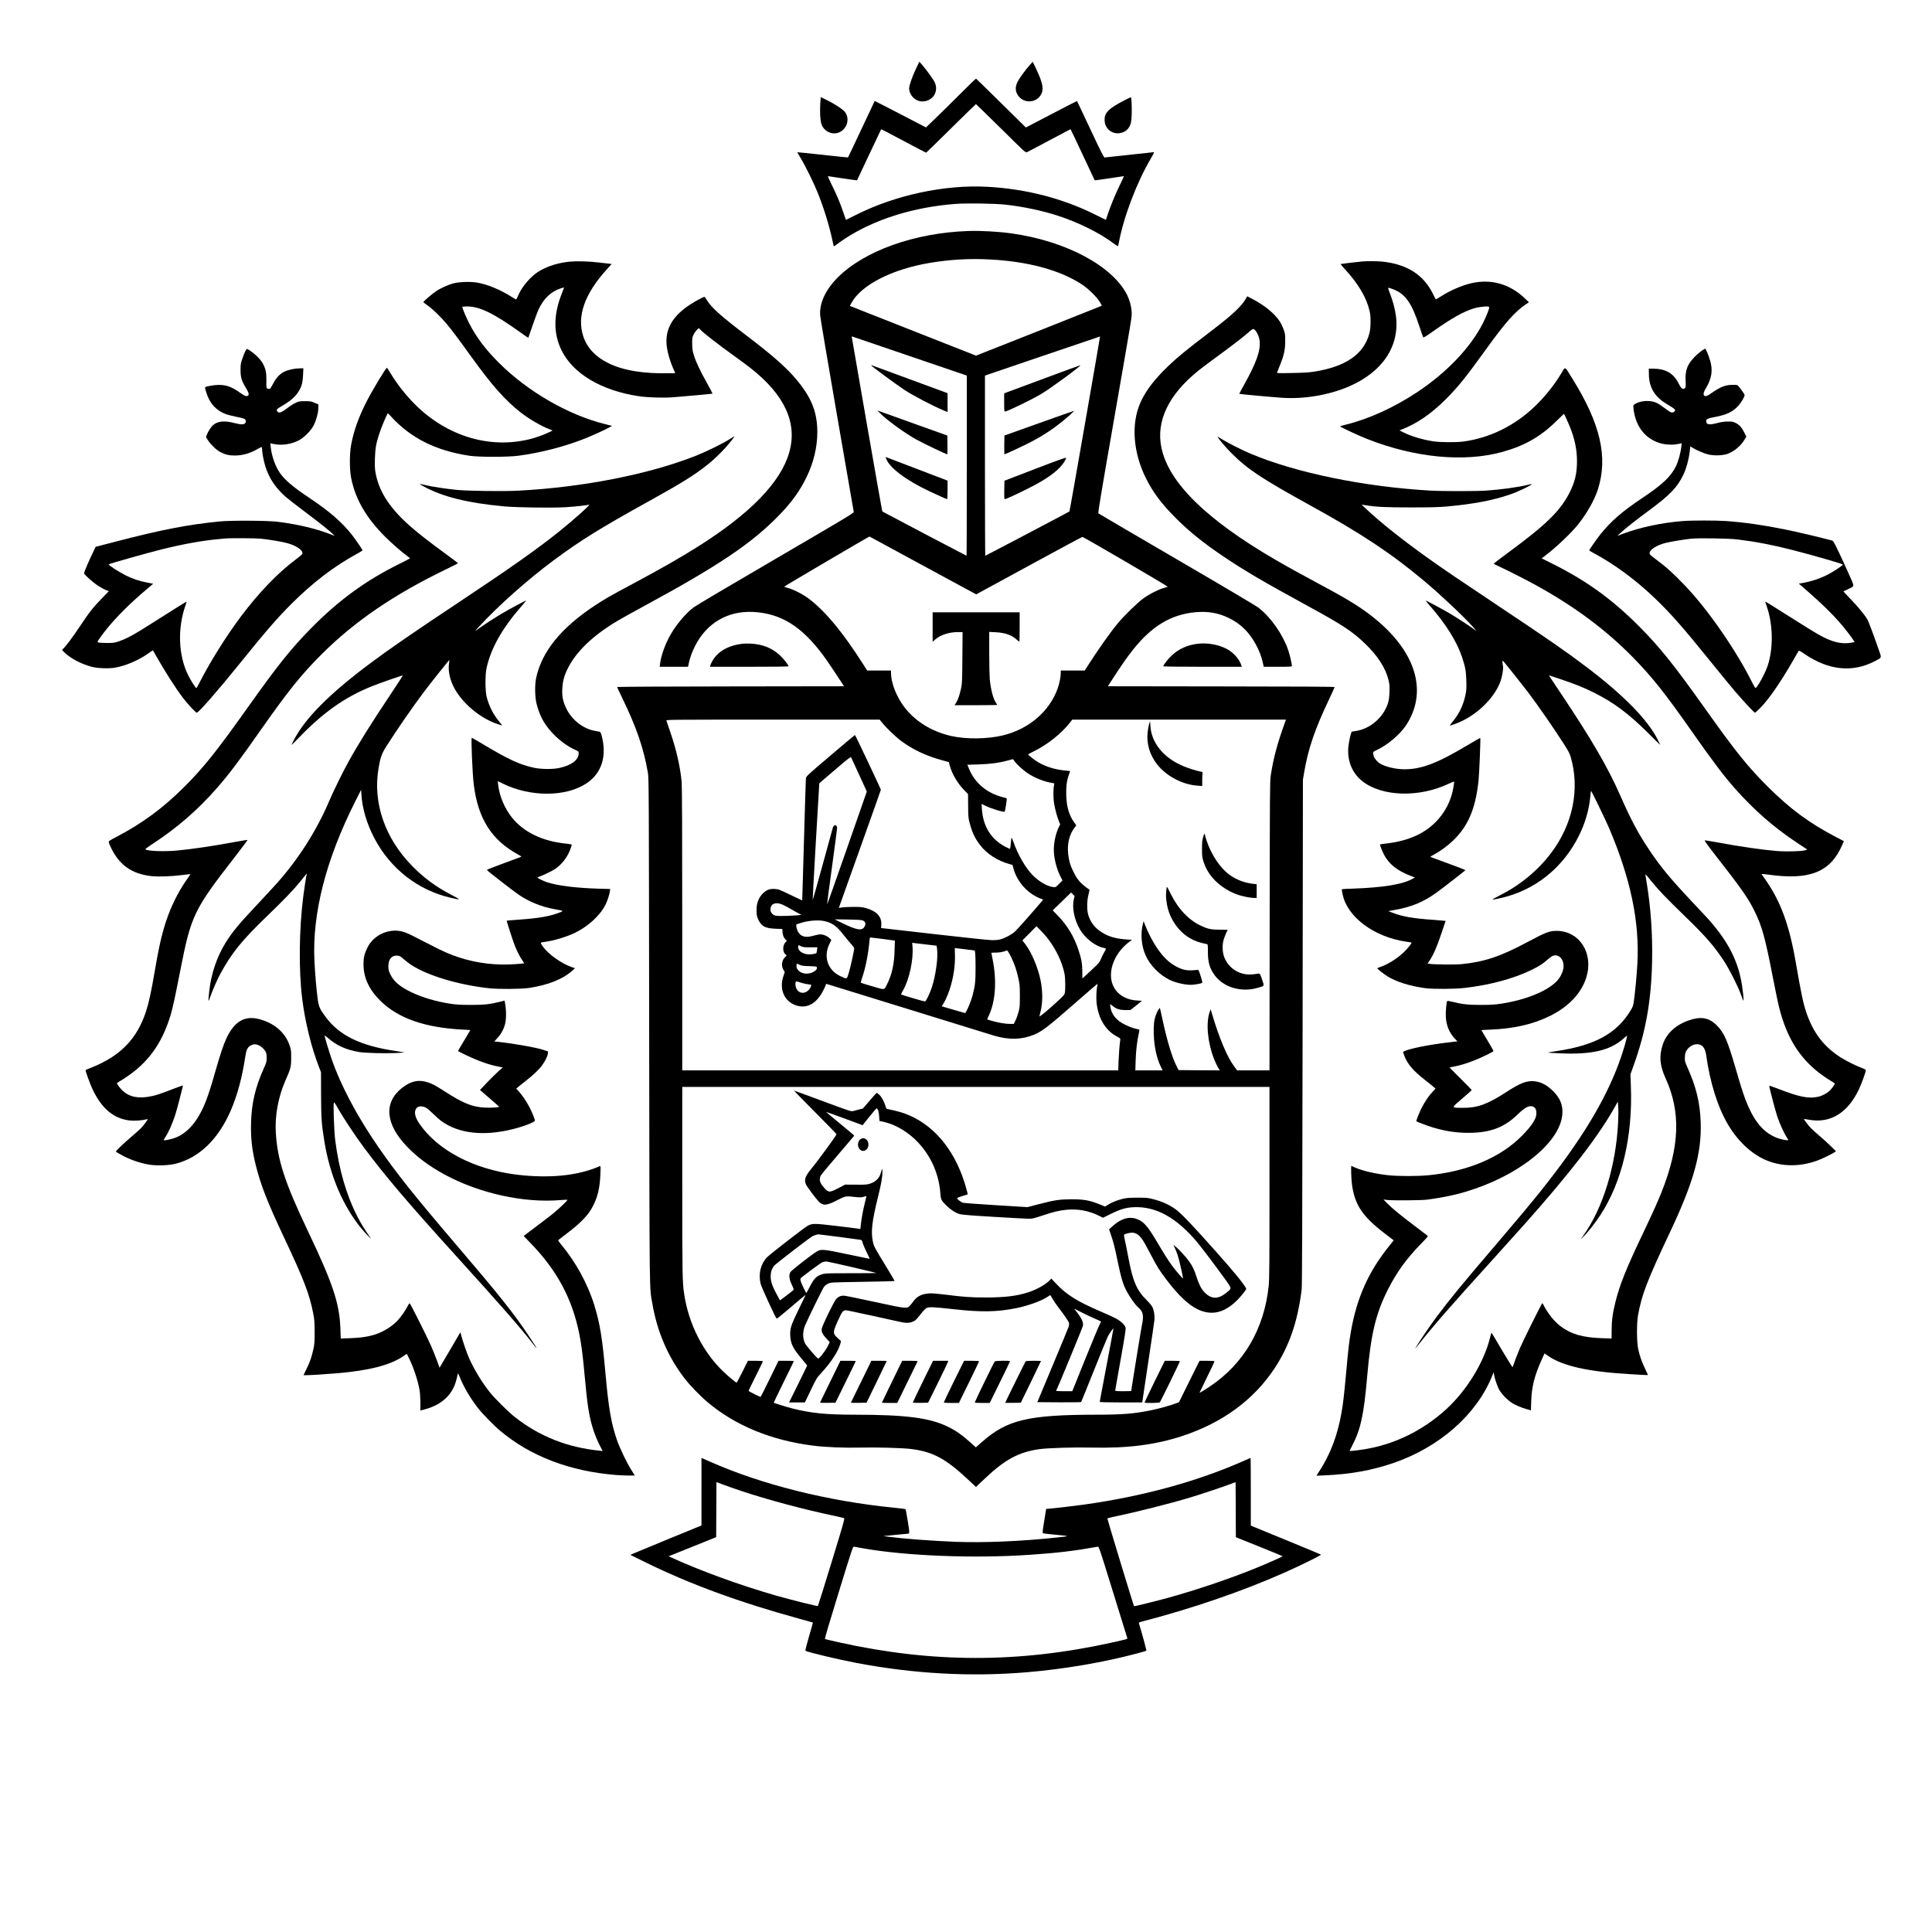
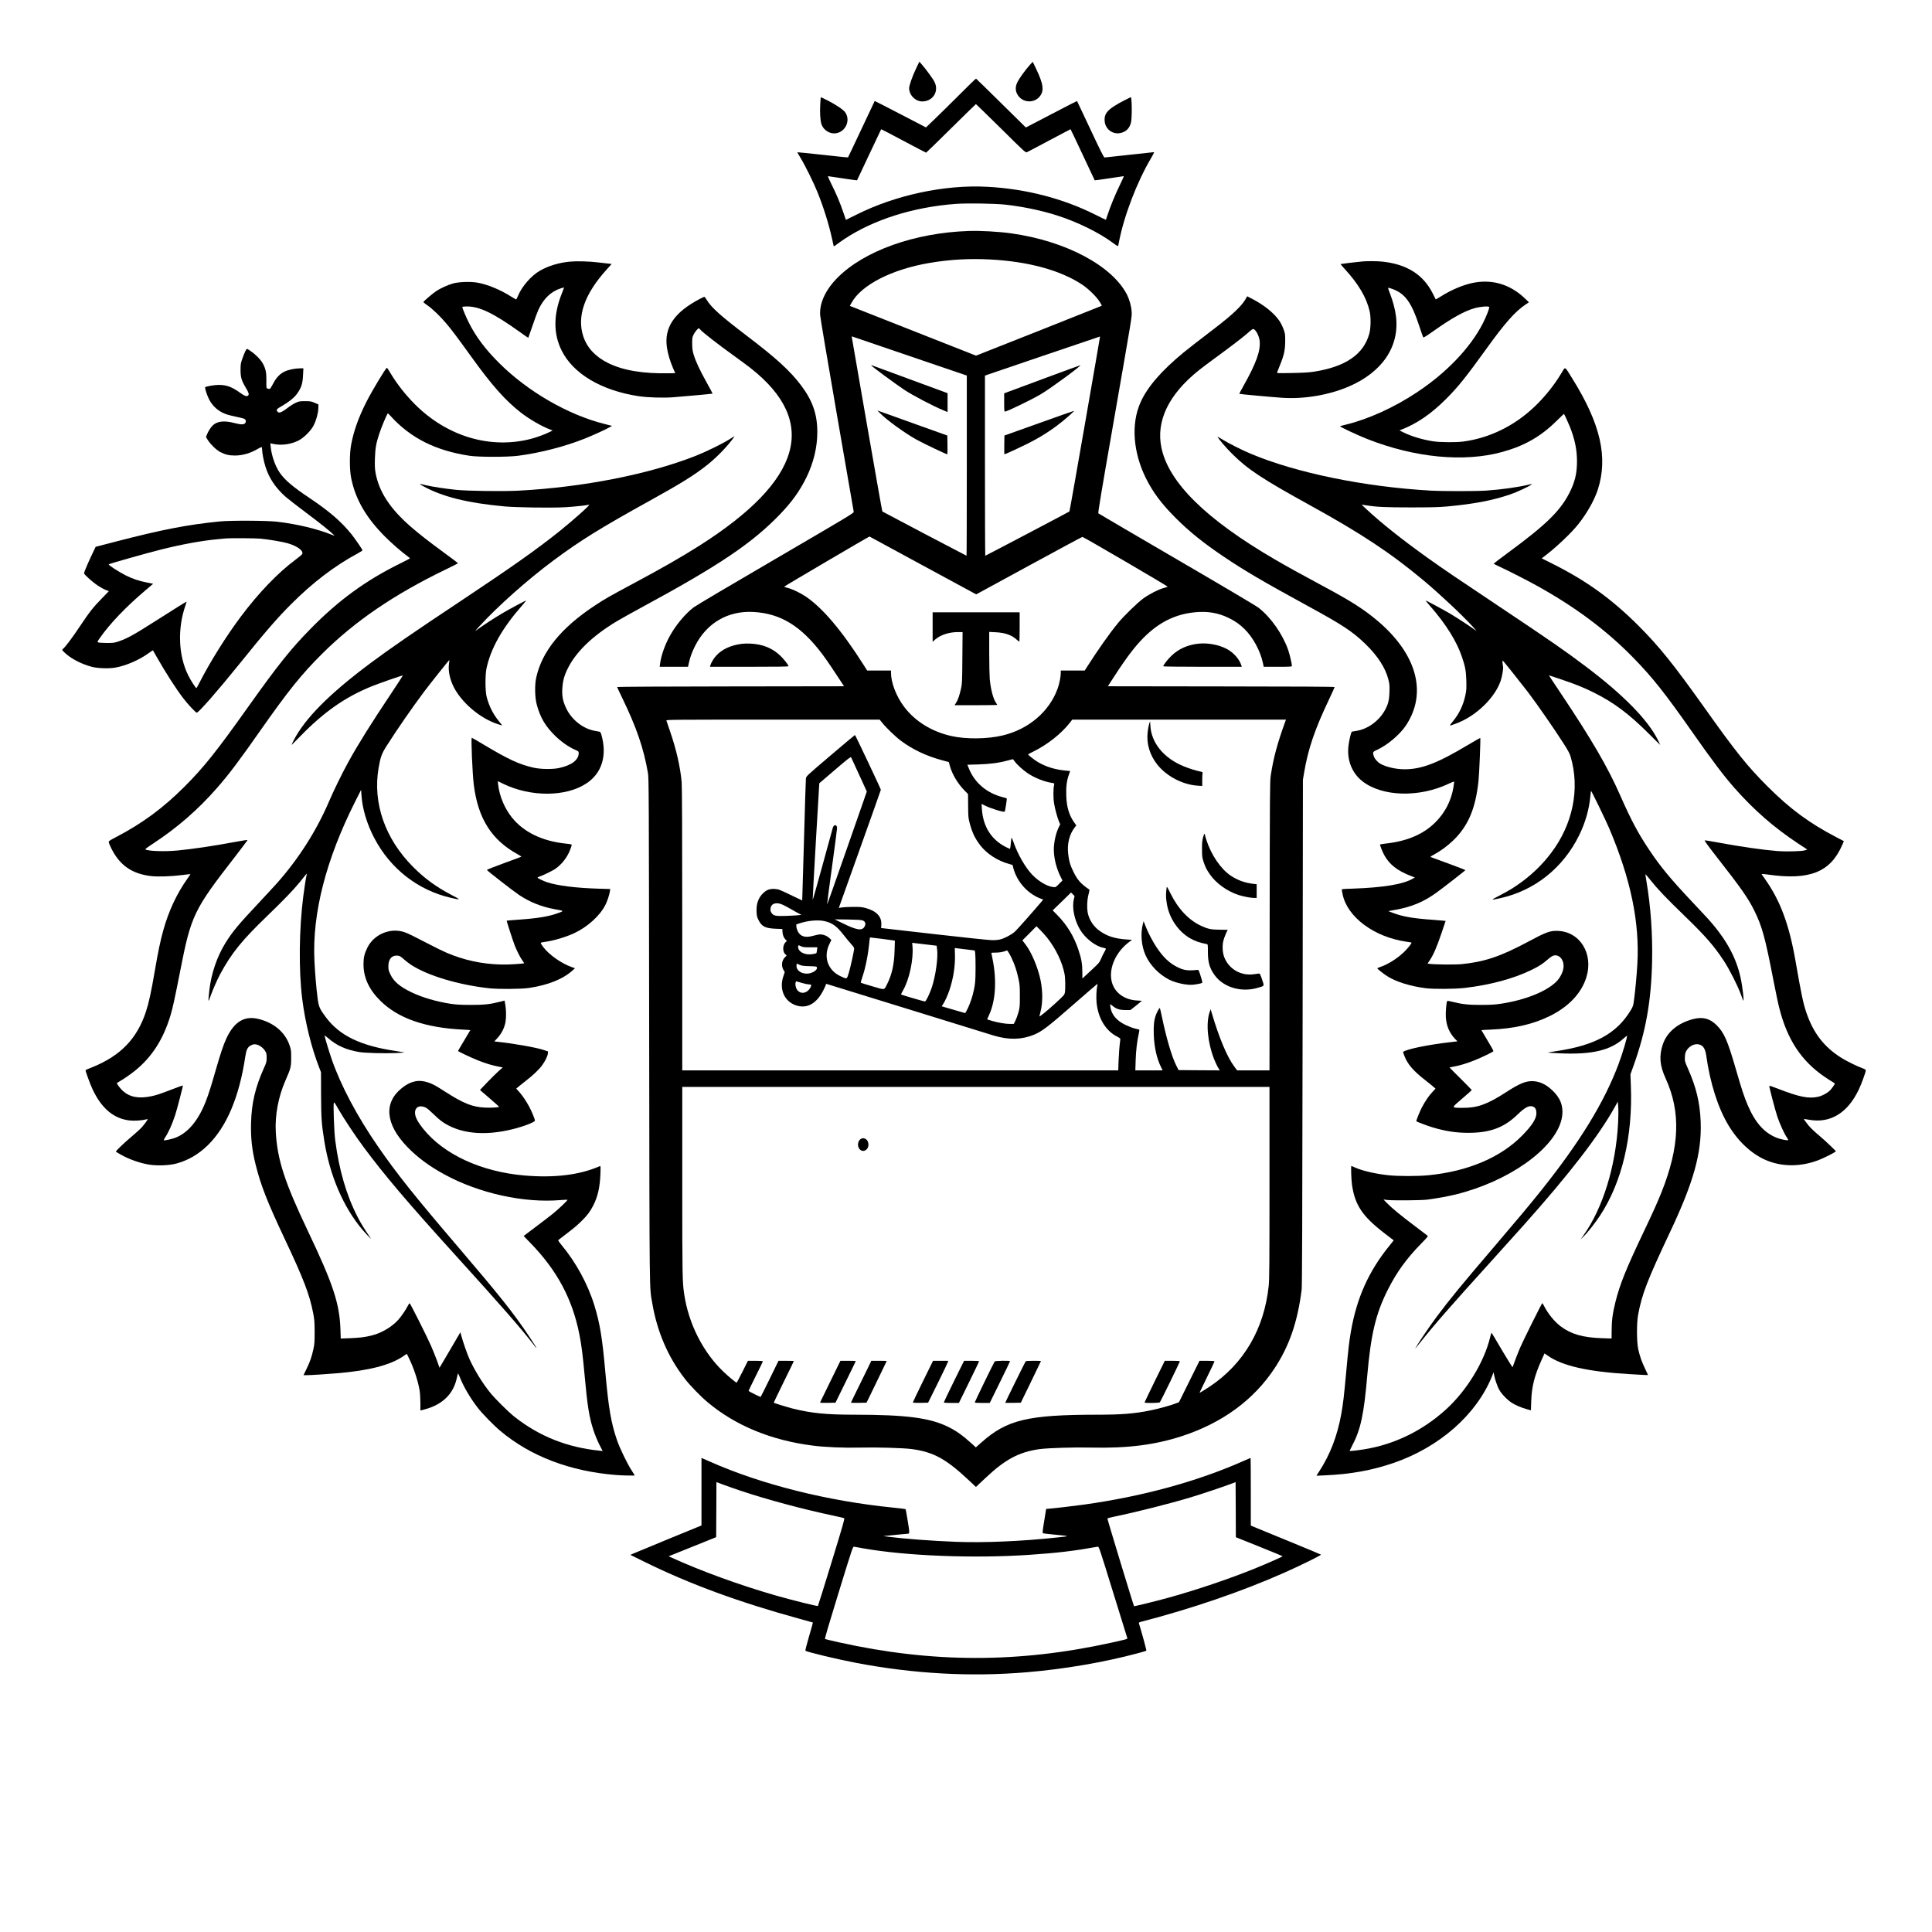
<svg xmlns="http://www.w3.org/2000/svg" version="1.0" width="3619pt" height="3619pt" viewBox="0 0 3619 3619" preserveAspectRatio="xMidYMid meet">
  <g transform="translate(0,3619) scale(0.1,-0.1)" fill="#000000" stroke="none">
    <path d="M17161 34909 c-69 -143 -131 -320 -131 -371 0 -130 117 -248 245 -248 199 0 318 187 231 364 -28 58 -165 245 -245 336 l-40 45 -60 -126z" />
    <path d="M19291 34974 c-84 -94 -198 -251 -232 -320 -51 -104 -41 -196 32 -279 98 -111 279 -112 377 -1 96 109 81 234 -61 530 l-62 129 -54 -59z" />
    <path d="M17975 34419 c-165 -165 -374 -371 -465 -458 l-165 -158 -479 249 c-263 137 -480 247 -481 246 -2 -2 -114 -239 -249 -527 -136 -289 -248 -527 -251 -529 -2 -3 -216 19 -475 48 -260 28 -473 50 -475 48 -1 -1 26 -50 62 -108 81 -132 245 -463 316 -640 113 -278 215 -607 273 -873 14 -67 28 -128 30 -135 3 -9 17 -3 46 21 24 19 90 66 148 105 554 369 1299 604 2097 663 212 15 738 7 932 -15 333 -38 675 -110 962 -202 391 -125 799 -327 1060 -524 49 -37 81 -55 84 -47 2 6 9 39 15 72 93 488 339 1130 599 1568 39 66 64 117 57 117 -7 0 -215 -22 -461 -50 -246 -27 -456 -50 -465 -50 -13 0 -80 133 -265 528 -136 290 -248 528 -250 530 -1 1 -218 -109 -481 -247 l-478 -249 -463 456 c-254 251 -466 458 -470 459 -5 2 -143 -132 -308 -298z m774 -635 c456 -451 462 -457 489 -444 15 6 203 106 419 221 215 115 393 209 396 209 2 0 105 -215 227 -477 123 -263 224 -480 226 -481 1 -2 122 15 268 37 146 23 270 41 275 41 6 0 -28 -78 -75 -172 -84 -173 -177 -397 -229 -558 -15 -47 -29 -86 -29 -87 -1 -2 -90 41 -197 95 -609 305 -1300 484 -2023 523 -799 44 -1730 -156 -2465 -528 -101 -51 -185 -92 -186 -91 -1 2 -23 66 -49 143 -61 179 -128 339 -222 526 -41 82 -70 149 -64 149 6 0 130 -18 276 -41 146 -22 267 -39 268 -37 1 1 103 217 225 478 123 261 225 477 227 479 2 2 190 -96 419 -218 228 -121 418 -221 423 -221 4 0 214 205 467 455 253 250 462 454 466 455 3 0 213 -205 468 -456z" />
    <path d="M15365 34243 c-9 -153 -1 -299 20 -371 28 -95 115 -167 213 -179 210 -24 356 224 232 396 -36 49 -181 146 -332 222 -65 32 -120 59 -122 59 -2 0 -7 -57 -11 -127z" />
    <path d="M21055 34307 c-298 -155 -373 -234 -363 -381 9 -152 147 -259 295 -228 106 22 173 89 199 199 21 89 17 474 -5 473 -3 0 -60 -29 -126 -63z" />
    <path d="M18140 31863 c-1008 -34 -1951 -371 -2452 -875 -224 -226 -340 -475 -325 -701 2 -45 145 -887 315 -1872 171 -984 312 -1801 314 -1813 3 -22 -126 -99 -1462 -879 -806 -470 -1498 -879 -1537 -910 -154 -117 -333 -331 -444 -532 -94 -168 -168 -380 -185 -527 l-7 -54 266 0 265 0 17 78 c23 104 58 198 115 312 216 429 614 662 1089 637 515 -27 900 -264 1303 -802 67 -89 242 -348 356 -525 l42 -65 -2125 -3 c-1169 -1 -2125 -6 -2125 -11 0 -4 42 -95 94 -202 271 -559 404 -948 483 -1409 17 -100 18 -351 23 -4830 7 -5144 3 -4773 59 -5106 91 -533 297 -1010 612 -1414 93 -121 295 -329 422 -435 521 -438 1192 -715 1973 -814 233 -30 586 -44 889 -37 300 8 811 -7 966 -28 406 -55 641 -184 1072 -589 l128 -120 32 30 c18 16 83 77 145 136 372 352 635 491 1021 543 165 21 648 36 971 28 673 -15 1191 51 1697 217 750 246 1338 677 1728 1268 276 419 431 868 507 1471 9 72 13 1242 18 4825 l6 4730 21 125 c77 455 200 816 474 1391 54 115 99 213 99 219 0 7 -705 11 -2124 12 l-2124 3 120 185 c141 217 250 373 348 496 356 448 716 664 1173 706 233 21 430 -13 622 -107 119 -57 214 -124 301 -212 157 -156 289 -400 339 -625 l17 -78 264 0 c235 0 264 2 264 16 0 39 -43 221 -71 301 -105 298 -323 608 -553 788 -51 39 -628 381 -1536 910 -800 467 -1460 853 -1466 859 -9 8 61 428 267 1606 384 2203 362 2068 356 2175 -5 96 -39 219 -84 310 -276 547 -1151 1012 -2173 1154 -237 33 -583 52 -800 44z m400 -533 c716 -37 1315 -199 1723 -466 124 -81 285 -239 340 -334 l37 -64 -23 -12 c-12 -6 -543 -217 -1179 -469 l-1156 -457 -1154 455 c-634 251 -1166 461 -1181 466 l-28 11 33 60 c183 333 756 626 1460 745 379 64 742 85 1128 65z m-1501 -1810 l1071 -365 0 -1687 c0 -929 -2 -1688 -5 -1688 -6 0 -1568 821 -1577 829 -4 3 -133 735 -288 1626 -154 891 -282 1628 -284 1638 -3 10 -1 17 4 15 4 -2 490 -167 1079 -368z m3284 -1270 c-156 -899 -287 -1638 -291 -1641 -10 -9 -1569 -829 -1576 -829 -3 0 -6 759 -6 1688 l0 1687 1078 367 c592 201 1078 365 1078 365 1 -1 -126 -738 -283 -1637z m-3076 -2631 c527 -287 976 -530 999 -541 l41 -21 988 538 c543 296 993 538 1000 538 21 0 1606 -926 1598 -933 -4 -4 -38 -15 -76 -25 -93 -24 -263 -111 -377 -192 -105 -75 -367 -329 -477 -463 -158 -192 -373 -497 -571 -807 l-53 -83 -224 0 -225 0 0 -49 c0 -67 -26 -199 -57 -284 -153 -432 -539 -764 -1026 -882 -287 -70 -692 -75 -972 -11 -367 84 -675 276 -879 546 -147 195 -246 451 -246 638 l0 42 -223 0 -224 0 -68 108 c-410 645 -768 1067 -1088 1282 -96 64 -240 133 -327 156 -36 10 -68 20 -72 24 -6 4 1580 936 1599 940 1 0 433 -235 960 -521z m-719 -2971 c71 -90 253 -264 349 -335 220 -163 468 -281 759 -361 l137 -37 19 -70 c43 -156 144 -327 271 -458 l70 -72 2 -220 c1 -202 4 -228 28 -320 47 -178 96 -283 195 -414 125 -164 326 -295 548 -356 l61 -17 13 -52 c69 -270 282 -502 544 -590 17 -6 17 -8 4 -24 -197 -232 -479 -550 -520 -586 -66 -57 -185 -120 -269 -142 -40 -11 -99 -16 -159 -15 -52 0 -540 52 -1085 114 l-990 113 4 67 c7 150 -92 253 -297 309 -63 17 -105 21 -232 20 -85 0 -180 -5 -210 -10 -30 -6 -56 -9 -57 -8 -1 0 176 496 393 1101 216 605 394 1105 394 1111 0 16 -477 1025 -485 1026 -4 0 -211 -174 -460 -386 -449 -382 -454 -387 -459 -429 -3 -23 -19 -546 -36 -1162 -17 -616 -32 -1121 -33 -1122 -1 0 -100 46 -220 104 -205 100 -223 106 -293 111 -94 6 -150 -14 -217 -77 -89 -83 -132 -200 -125 -346 3 -79 8 -101 36 -158 60 -122 128 -156 322 -164 l125 -5 2 -44 c2 -63 21 -114 54 -150 l29 -30 -21 -20 c-63 -56 -64 -192 0 -236 21 -15 20 -15 -10 -44 -65 -60 -79 -163 -34 -240 l25 -43 -26 -78 c-82 -242 17 -471 236 -545 206 -69 387 31 515 286 25 48 45 95 45 103 0 11 7 14 24 9 14 -3 699 -215 1523 -470 824 -255 1544 -478 1601 -495 283 -84 522 -78 756 19 144 60 264 152 729 559 246 215 450 391 453 391 3 0 3 -11 0 -25 -17 -69 -25 -232 -15 -326 30 -293 167 -522 380 -634 65 -34 68 -37 63 -68 -14 -108 -25 -243 -31 -394 l-6 -173 -4084 0 -4083 0 0 2643 c0 1790 -4 2679 -11 2757 -26 283 -99 606 -214 941 -36 107 -69 202 -72 212 -5 16 94 17 1995 17 l2000 0 50 -62z m7547 25 c-149 -411 -221 -678 -272 -1013 -16 -107 -17 -306 -20 -2817 l-3 -2703 -304 0 -303 0 -55 75 c-130 173 -283 536 -418 995 l-23 75 -18 -52 c-72 -211 -39 -569 82 -879 21 -55 55 -126 73 -157 l35 -57 -386 2 -386 3 -43 85 c-82 160 -187 516 -268 908 -19 90 -37 166 -39 169 -9 8 -52 -66 -74 -127 -36 -98 -46 -185 -41 -366 8 -235 56 -453 137 -615 l29 -59 -255 0 -256 0 6 193 c6 183 27 362 61 508 10 44 11 61 2 64 -6 1 -42 11 -81 20 -38 9 -116 39 -172 66 -165 79 -260 190 -282 330 -5 30 -7 56 -6 58 2 2 24 -13 49 -34 68 -56 130 -75 239 -75 l92 0 108 85 c59 47 107 87 107 88 0 1 -35 3 -78 5 -256 10 -445 153 -491 370 -52 249 87 550 339 734 l45 33 -101 7 c-227 15 -377 64 -519 171 -96 72 -166 173 -201 292 -27 90 -25 264 5 378 12 49 21 90 19 91 -166 114 -225 181 -303 341 -61 124 -79 187 -96 327 -22 191 21 368 123 500 l29 37 -35 49 c-99 137 -146 292 -153 507 -6 167 9 284 50 397 l23 65 -110 11 c-184 20 -346 71 -489 154 -68 40 -187 133 -187 146 0 4 46 30 102 57 258 127 518 332 679 538 l44 57 2002 0 2002 0 -14 -37z m-7981 -997 l143 -313 -371 -1063 c-203 -584 -372 -1058 -373 -1053 -2 6 39 323 92 705 52 381 95 708 95 725 0 69 -58 76 -79 11 -5 -18 -92 -334 -193 -703 -101 -368 -184 -661 -185 -650 -2 11 26 507 60 1101 l64 1082 34 29 c19 17 151 130 294 252 211 180 261 218 268 205 5 -8 73 -156 151 -328z m2912 253 c39 -57 158 -165 243 -222 128 -87 315 -161 455 -182 45 -7 48 -9 42 -34 -18 -73 -18 -251 -1 -351 18 -110 61 -265 94 -344 l21 -47 -21 -42 c-59 -114 -99 -291 -99 -432 0 -157 49 -353 126 -506 l36 -72 -64 -64 c-63 -65 -63 -65 -110 -59 -112 12 -266 102 -386 224 -131 134 -277 386 -356 615 -19 53 -36 91 -39 83 -3 -8 -9 -57 -13 -110 -4 -53 -11 -96 -16 -96 -5 0 -37 14 -71 31 -277 139 -431 382 -454 712 l-6 99 59 -30 c113 -57 358 -132 374 -115 9 10 45 242 38 248 -3 3 -39 14 -81 24 -294 76 -520 268 -628 536 l-28 70 207 6 c220 7 382 28 547 73 50 13 93 24 96 25 4 1 19 -17 35 -40z m1109 -2584 c-38 -157 10 -389 116 -568 98 -165 291 -314 442 -342 20 -4 39 -11 42 -15 3 -4 -11 -34 -30 -66 -19 -32 -47 -89 -62 -127 -26 -63 -38 -78 -153 -185 -69 -64 -141 -131 -160 -149 l-35 -32 -1 127 c0 147 -17 244 -74 413 -83 249 -211 461 -392 645 l-89 91 172 167 172 168 33 -34 33 -33 -14 -60z m-5447 -105 c34 -16 109 -56 165 -89 56 -33 120 -68 141 -78 l39 -18 -44 -7 c-24 -4 -127 -10 -229 -14 -215 -7 -250 0 -288 56 -19 28 -23 44 -19 80 11 100 110 129 235 70z m1484 -289 c58 -18 74 -66 41 -121 -47 -81 -150 -63 -428 75 l-130 64 240 -3 c146 -2 255 -8 277 -15z m-704 -16 c144 -34 227 -94 354 -258 57 -72 124 -154 151 -181 26 -28 47 -59 47 -70 0 -42 -69 -358 -101 -461 -38 -123 -29 -120 -157 -60 -238 112 -323 363 -205 604 l36 74 -41 38 c-49 46 -133 74 -195 64 -23 -4 -76 -16 -116 -27 -137 -37 -224 -11 -275 82 -13 25 -26 65 -28 89 l-3 44 55 19 c157 54 356 72 478 43z m4167 -310 c164 -208 283 -457 326 -680 15 -78 18 -274 6 -346 -7 -44 -16 -54 -185 -209 -147 -135 -292 -253 -292 -237 0 2 9 39 20 82 44 171 44 386 1 597 -49 238 -172 528 -286 673 l-54 70 132 132 132 133 68 -68 c38 -37 97 -103 132 -147z m-3106 -20 c113 -14 217 -28 230 -31 l24 -5 -6 -187 c-7 -257 -51 -453 -141 -629 -58 -114 -31 -110 -273 -39 -117 34 -215 64 -218 68 -3 3 9 50 28 104 60 173 111 430 133 672 4 39 9 72 12 72 2 0 97 -11 211 -25z m851 -108 l185 -22 9 -70 c20 -152 -27 -491 -99 -710 -38 -115 -110 -265 -129 -265 -20 1 -447 126 -449 132 -1 3 18 40 41 81 115 200 195 576 175 814 l-6 73 44 -6 c24 -3 127 -16 229 -27z m-2182 -52 l133 0 -7 -50 c-3 -27 -8 -53 -10 -56 -9 -15 -110 -31 -159 -26 -108 11 -185 68 -185 138 0 37 6 39 53 15 36 -18 60 -21 175 -21z m2934 -41 l147 -18 8 -45 c4 -26 8 -154 7 -286 0 -251 -9 -332 -56 -510 -25 -94 -78 -229 -113 -290 l-25 -42 -148 42 c-81 23 -180 52 -220 64 l-73 22 19 27 c37 52 93 174 127 276 72 214 109 450 103 660 l-3 128 40 -5 c22 -3 106 -14 187 -23z m832 -149 c60 -123 101 -244 133 -394 25 -114 27 -146 27 -331 0 -189 -2 -213 -26 -301 -14 -52 -40 -123 -57 -157 l-31 -62 -69 0 c-84 0 -217 22 -336 56 -49 14 -91 27 -93 28 -1 2 13 36 32 77 124 262 150 649 70 1046 -13 67 -24 124 -24 125 0 2 39 4 88 4 56 1 108 9 147 21 l60 20 17 -21 c10 -12 38 -61 62 -111z m-3968 -137 c41 -18 72 -23 186 -26 133 -4 136 -5 141 -28 8 -43 -72 -98 -160 -110 -118 -15 -223 51 -223 141 0 25 2 45 4 45 2 0 25 -10 52 -22z m58 -344 c48 -13 103 -24 122 -24 42 0 49 -12 28 -52 -57 -114 -183 -140 -250 -53 -42 55 -47 177 -6 160 9 -4 57 -18 106 -31z m8746 -3734 c0 -1540 -2 -1811 -15 -1938 -84 -804 -467 -1458 -1100 -1882 -108 -72 -195 -125 -195 -117 0 2 63 132 140 290 77 157 140 290 140 296 0 7 -45 11 -140 11 l-141 0 -192 -387 -192 -388 -56 -22 c-95 -38 -324 -101 -477 -132 -304 -62 -535 -81 -1007 -81 -1288 -1 -1682 -95 -2155 -514 l-111 -98 -75 69 c-181 163 -300 247 -459 323 -342 163 -781 219 -1730 220 -541 0 -812 27 -1170 116 -82 20 -343 101 -352 108 -2 1 83 176 187 389 105 212 190 388 190 391 0 3 -64 6 -143 6 l-144 0 -164 -336 c-90 -184 -167 -338 -171 -341 -7 -3 -211 98 -226 112 -2 1 58 125 132 274 75 149 136 275 136 281 0 6 -53 10 -140 10 l-140 0 -102 -205 c-57 -113 -106 -205 -110 -205 -13 0 -154 117 -245 204 -384 365 -655 900 -737 1456 -34 228 -36 329 -36 2103 l0 1777 5500 0 5500 0 0 -1790z" />
    <path d="M16324 29341 c14 -21 452 -345 614 -452 158 -105 539 -305 740 -388 l72 -30 0 177 0 177 -706 260 c-389 143 -711 262 -717 264 -5 2 -7 -1 -3 -8z" />
    <path d="M16480 28455 c123 -128 473 -382 690 -501 140 -77 554 -274 576 -274 2 0 3 79 2 176 l-3 176 -585 209 c-322 115 -616 221 -655 235 l-70 25 45 -46z" />
-     <path d="M16596 27608 c52 -171 372 -414 823 -625 161 -76 313 -143 322 -143 5 0 9 78 9 173 l0 174 -527 201 c-291 111 -552 211 -581 222 l-54 20 8 -22z" />
    <path d="M19560 29101 c-366 -135 -684 -254 -708 -263 l-42 -16 0 -171 c0 -142 2 -171 14 -171 39 0 503 225 676 328 183 108 774 543 735 540 -5 0 -309 -111 -675 -247z" />
    <path d="M19465 28264 l-650 -232 -3 -176 c-1 -97 0 -176 3 -176 13 0 274 120 417 191 266 133 464 260 674 430 102 83 218 188 213 193 -2 2 -296 -102 -654 -230z" />
-     <path d="M19390 27406 l-575 -221 -3 -173 c-2 -139 0 -172 11 -172 19 0 224 93 414 189 299 149 487 272 612 401 67 68 125 158 119 184 -2 9 -167 -50 -578 -208z" />
    <path d="M17470 24444 l0 -276 47 42 c99 87 261 140 428 140 l86 0 -4 -482 c-3 -446 -5 -490 -25 -576 -29 -128 -57 -211 -92 -266 l-30 -46 400 0 c220 0 400 3 400 6 0 3 -9 19 -21 35 -53 74 -100 251 -119 448 -5 57 -10 279 -10 494 l0 390 118 -6 c179 -9 304 -53 396 -138 24 -21 46 -39 50 -39 3 0 6 124 6 275 l0 275 -815 0 -815 0 0 -276z" />
    <path d="M21525 22628 c-9 -29 -21 -97 -27 -150 -26 -215 39 -432 180 -610 175 -219 473 -376 755 -395 l87 -6 0 109 c0 60 3 119 6 131 5 19 0 22 -53 33 -81 17 -203 56 -303 97 -375 154 -610 445 -622 771 -2 40 -4 72 -5 72 -1 0 -9 -24 -18 -52z" />
    <path d="M22534 20498 c-15 -56 -19 -108 -18 -218 0 -131 3 -153 28 -230 35 -105 55 -145 119 -238 116 -168 326 -319 538 -387 96 -30 227 -55 290 -55 l49 0 0 129 0 128 -62 7 c-159 18 -300 69 -427 155 -184 125 -360 383 -451 660 -16 51 -30 99 -30 107 0 8 -4 14 -9 14 -5 0 -17 -33 -27 -72z" />
-     <path d="M21845 19491 c-7 -89 -3 -144 16 -251 47 -257 211 -497 427 -623 94 -55 174 -83 318 -112 19 -4 20 -11 20 -147 0 -195 33 -307 129 -438 166 -226 496 -323 800 -235 137 40 130 26 86 157 -31 92 -42 113 -57 112 -10 -1 -54 -6 -97 -13 -244 -35 -472 98 -557 326 -29 78 -36 199 -17 289 12 55 56 168 84 214 2 3 -63 5 -144 5 -165 1 -226 13 -351 71 -233 107 -433 318 -575 606 -34 70 -65 127 -68 127 -4 1 -10 -39 -14 -88z" />
+     <path d="M21845 19491 c-7 -89 -3 -144 16 -251 47 -257 211 -497 427 -623 94 -55 174 -83 318 -112 19 -4 20 -11 20 -147 0 -195 33 -307 129 -438 166 -226 496 -323 800 -235 137 40 130 26 86 157 -31 92 -42 113 -57 112 -10 -1 -54 -6 -97 -13 -244 -35 -472 98 -557 326 -29 78 -36 199 -17 289 12 55 56 168 84 214 2 3 -63 5 -144 5 -165 1 -226 13 -351 71 -233 107 -433 318 -575 606 -34 70 -65 127 -68 127 -4 1 -10 -39 -14 -88" />
    <path d="M21411 18894 c-51 -189 -32 -423 49 -601 85 -187 254 -360 445 -456 124 -61 327 -104 440 -93 75 8 156 24 172 34 9 6 2 38 -26 127 -32 102 -40 120 -57 118 -179 -21 -258 -10 -383 53 -149 74 -265 186 -391 376 -70 105 -159 277 -204 395 l-34 87 -11 -40z" />
-     <path d="M15268 15357 c221 -222 402 -408 402 -414 0 -20 -362 -514 -487 -665 -102 -123 -124 -196 -84 -278 22 -46 179 -256 236 -316 81 -85 148 -80 354 27 150 77 150 77 331 57 89 -10 113 -9 158 4 28 9 52 14 52 11 0 -2 -13 -57 -29 -121 -33 -131 -66 -310 -77 -420 l-7 -73 -36 5 c-20 4 -207 27 -416 52 -416 49 -453 50 -538 1 -69 -39 -708 -534 -760 -589 -120 -127 -165 -315 -118 -499 16 -64 276 -629 299 -650 4 -4 120 89 257 207 138 118 258 219 268 225 16 9 17 8 9 -8 -5 -10 -64 -131 -130 -268 -137 -284 -156 -344 -149 -475 7 -151 49 -236 213 -431 57 -68 104 -126 104 -129 0 -3 -76 -159 -169 -347 l-170 -343 148 0 148 0 109 227 c108 225 110 229 204 331 181 197 315 405 352 544 l12 47 -53 47 c-112 101 -111 113 38 426 48 100 69 114 149 98 80 -15 872 -188 962 -209 101 -25 172 -26 229 -6 62 21 88 45 166 147 39 51 86 101 105 113 48 27 112 25 525 -20 511 -57 804 -51 1163 21 222 45 475 137 586 213 24 17 47 31 49 31 3 0 23 -33 45 -72 23 -40 72 -113 111 -163 103 -132 189 -258 196 -288 4 -15 0 -46 -9 -74 -9 -26 -144 -354 -301 -728 l-284 -680 406 -3 c224 -1 410 1 414 5 4 5 112 269 239 588 127 319 245 606 261 638 27 54 100 160 106 154 1 -2 -56 -310 -127 -685 -72 -375 -130 -686 -130 -692 0 -6 139 -10 398 -10 l398 0 111 743 c62 408 115 770 118 803 7 80 -9 184 -40 243 -13 25 -60 82 -105 126 -190 186 -263 359 -349 825 -23 124 -51 263 -62 308 -10 46 -17 88 -14 93 9 14 105 39 149 39 83 -1 146 -49 221 -170 16 -25 72 -128 125 -230 126 -241 160 -295 295 -475 223 -296 420 -483 598 -565 297 -139 574 -38 847 306 47 58 58 79 51 92 -55 99 -229 312 -581 707 -427 480 -637 700 -745 777 -118 84 -247 142 -413 185 -99 26 -121 28 -297 28 -162 -1 -203 -4 -277 -22 -108 -28 -196 -63 -270 -109 l-58 -35 -112 45 c-185 73 -287 91 -518 91 -226 -1 -314 -14 -629 -96 l-194 -51 -587 36 c-322 20 -601 41 -620 46 -40 11 -110 65 -110 84 0 8 33 23 78 36 42 12 87 26 99 31 l22 8 -25 93 c-178 667 -557 1159 -1061 1381 -124 54 -209 79 -420 123 -16 3 -25 16 -34 47 -22 83 -75 181 -118 220 -23 21 -46 37 -51 35 -4 -2 -64 -68 -132 -148 l-124 -145 -69 -17 c-39 -10 -88 -23 -111 -29 -40 -12 -50 -9 -570 184 -291 109 -533 197 -539 197 -5 0 172 -181 393 -403z m1178 41 c10 -20 19 -67 22 -120 3 -48 7 -88 9 -88 32 0 176 -39 238 -65 507 -210 864 -724 901 -1299 7 -106 20 -130 118 -224 84 -81 172 -136 248 -156 44 -11 239 -27 649 -51 322 -19 615 -35 650 -35 52 0 99 11 241 59 214 72 321 97 458 110 216 20 422 -19 618 -118 l63 -32 142 70 c184 91 287 121 437 128 417 18 804 -198 1194 -666 88 -107 346 -448 515 -683 130 -181 129 -167 24 -253 -154 -127 -285 -124 -411 9 -62 65 -102 143 -149 289 -42 132 -73 197 -141 293 -55 78 -192 226 -253 275 l-38 30 29 -64 c16 -35 38 -92 50 -128 28 -82 109 -441 99 -437 -14 5 -132 143 -199 233 -74 100 -145 212 -304 480 -166 280 -245 365 -380 407 -143 44 -289 -5 -446 -150 l-55 -50 37 -108 c44 -128 74 -245 122 -482 67 -323 104 -446 172 -572 67 -122 162 -255 213 -298 95 -80 110 -153 71 -335 -15 -71 -200 -1210 -200 -1232 0 -3 -67 -5 -150 -5 -113 0 -150 3 -150 13 0 6 45 265 101 574 73 407 99 573 94 599 -10 55 -91 130 -200 186 -49 25 -166 78 -260 118 -442 189 -646 315 -842 525 l-90 95 -24 -26 c-79 -84 -249 -181 -409 -232 -218 -70 -439 -96 -795 -96 -288 0 -421 10 -740 51 -110 14 -238 26 -285 26 -146 0 -257 -48 -322 -138 -18 -26 -49 -65 -69 -87 -58 -66 -57 -67 -671 66 -295 64 -551 116 -570 116 -62 0 -106 -19 -145 -64 -45 -51 -263 -499 -270 -556 -8 -59 13 -103 84 -180 l66 -71 -41 -82 c-45 -88 -156 -230 -177 -225 -21 5 -224 239 -245 284 -46 95 -47 217 -1 332 40 100 331 695 357 729 15 20 49 46 78 59 51 23 55 23 644 33 327 5 596 12 599 15 3 3 -76 138 -176 301 -190 309 -212 349 -229 430 -41 193 -20 379 96 850 61 247 82 366 81 464 -1 80 -1 80 -34 -33 -25 -86 -97 -156 -191 -186 -63 -21 -87 -23 -271 -21 l-203 1 -123 -65 c-149 -78 -178 -82 -236 -30 -21 20 -56 60 -77 90 -43 63 -49 117 -19 175 10 19 154 193 321 387 167 194 304 356 304 361 0 4 -117 104 -260 221 -143 118 -263 217 -265 221 -2 4 150 -50 340 -120 l344 -127 126 159 c70 87 131 158 136 158 4 0 16 -14 25 -32z m-726 -2378 c212 -28 394 -53 406 -55 15 -3 24 -18 33 -56 7 -28 41 -107 75 -175 35 -68 59 -124 54 -124 -4 0 -191 39 -415 86 -456 96 -492 99 -574 50 -96 -57 -474 -352 -493 -384 -32 -56 -25 -127 23 -230 23 -49 41 -93 40 -98 0 -5 -58 -53 -129 -106 l-129 -97 -34 62 c-109 196 -140 282 -141 387 0 78 18 136 64 200 20 27 636 503 711 548 29 18 65 30 119 41 3 1 178 -22 390 -49z m243 -566 c249 -58 454 -108 456 -110 2 -2 -212 -4 -476 -4 -459 0 -484 -1 -548 -21 -100 -30 -149 -82 -225 -230 -34 -66 -63 -119 -65 -119 -8 0 -92 173 -105 216 -7 25 -9 48 -4 57 12 20 370 286 409 303 16 7 47 13 68 14 21 0 242 -48 490 -106z m4526 -956 c75 -31 136 -61 136 -65 0 -4 -12 -28 -26 -53 -15 -25 -136 -316 -270 -647 l-243 -603 -154 0 c-84 0 -151 3 -149 8 21 33 497 1186 502 1215 14 73 -25 150 -159 316 -6 8 43 -14 108 -49 66 -35 181 -90 255 -122z" />
    <path d="M16133 14860 c-53 -22 -78 -111 -48 -170 33 -64 95 -78 146 -32 60 54 44 175 -27 202 -30 12 -42 12 -71 0z" />
    <path d="M15556 10318 c-104 -211 -190 -389 -193 -396 -4 -10 25 -12 141 -10 l146 3 190 387 c105 213 190 389 190 392 0 3 -64 6 -143 6 l-144 0 -187 -382z" />
    <path d="M16302 10658 c-11 -24 -97 -199 -191 -390 -94 -190 -171 -349 -171 -352 0 -4 66 -5 146 -4 l146 3 189 389 c104 214 189 391 189 392 0 2 -65 4 -145 4 l-144 0 -19 -42z" />
-     <path d="M16816 10528 c-46 -95 -131 -271 -190 -390 -58 -119 -106 -219 -106 -222 0 -3 65 -6 143 -6 l144 0 187 383 c104 210 190 388 193 395 4 9 -28 12 -141 12 l-146 0 -84 -172z" />
    <path d="M17289 10316 c-104 -212 -189 -389 -189 -395 0 -8 43 -11 143 -9 l142 3 183 369 c100 204 185 380 188 393 l6 23 -142 0 -142 0 -189 -384z" />
    <path d="M17869 10316 c-104 -211 -189 -389 -189 -395 0 -8 44 -11 141 -11 l141 0 189 385 c104 212 189 390 189 395 0 6 -56 10 -141 10 l-140 0 -190 -384z" />
    <path d="M18633 10688 c-17 -22 -373 -753 -373 -766 0 -9 36 -12 140 -12 l140 0 190 387 c105 212 190 390 190 395 0 14 -276 10 -287 -4z" />
    <path d="M19211 10687 c-10 -13 -381 -764 -381 -773 0 -3 66 -3 146 -2 l146 3 189 388 c104 214 189 390 189 393 0 2 -62 4 -139 4 -103 0 -141 -3 -150 -13z" />
    <path d="M21629 10314 c-104 -213 -189 -390 -189 -395 0 -15 276 -11 287 4 17 21 373 751 373 765 0 9 -35 12 -141 12 l-140 0 -190 -386z" />
    <path d="M10675 31289 c-207 -20 -398 -77 -560 -169 -161 -91 -340 -296 -411 -470 -16 -38 -32 -70 -35 -70 -4 0 -51 28 -105 61 -198 125 -436 222 -624 255 -130 22 -343 15 -455 -16 -95 -26 -240 -92 -321 -148 -67 -45 -234 -189 -234 -201 0 -4 32 -29 70 -56 97 -65 252 -215 368 -354 107 -128 201 -254 462 -616 387 -537 636 -817 927 -1044 160 -124 391 -258 547 -316 l48 -19 -48 -24 c-91 -46 -242 -102 -355 -132 -761 -198 -1571 42 -2175 645 -178 178 -343 388 -464 593 -30 51 -58 92 -62 92 -21 0 -278 -428 -388 -645 -144 -285 -234 -537 -282 -794 -32 -168 -32 -468 0 -626 80 -398 280 -743 637 -1100 124 -124 316 -291 418 -364 26 -19 47 -37 47 -40 0 -3 -85 -47 -188 -98 -636 -313 -1145 -684 -1662 -1209 -380 -386 -617 -682 -1184 -1479 -595 -837 -825 -1125 -1190 -1491 -402 -402 -789 -687 -1283 -945 -119 -62 -138 -75 -136 -95 1 -13 22 -64 47 -114 158 -319 388 -479 747 -521 131 -15 382 -6 584 20 82 11 150 19 152 18 1 -2 -23 -39 -54 -83 -198 -277 -351 -603 -452 -963 -55 -194 -100 -409 -161 -766 -67 -394 -112 -600 -166 -765 -167 -509 -478 -830 -1014 -1045 -63 -25 -116 -47 -117 -49 -8 -8 85 -264 133 -365 169 -357 396 -547 696 -580 83 -9 228 0 297 19 19 5 36 8 38 7 5 -6 -65 -103 -113 -156 -27 -30 -114 -109 -194 -176 -142 -120 -298 -270 -289 -278 2 -3 40 -25 84 -51 155 -89 359 -162 534 -191 150 -25 380 -17 513 19 440 117 795 465 1026 1006 120 280 211 619 267 999 20 132 43 178 108 210 38 19 56 22 92 17 61 -10 133 -61 170 -120 27 -44 30 -58 30 -130 0 -76 -3 -88 -54 -200 -158 -352 -229 -652 -238 -1017 -8 -285 17 -511 88 -794 95 -380 217 -692 539 -1375 361 -765 467 -1043 537 -1400 23 -120 26 -160 27 -350 0 -187 -3 -229 -23 -320 -31 -146 -66 -245 -131 -377 l-55 -113 53 0 c76 0 368 18 577 36 599 50 996 153 1239 319 l66 45 39 -78 c89 -179 170 -421 202 -612 7 -41 13 -141 14 -223 l0 -147 30 5 c17 4 66 18 110 32 291 94 473 279 537 548 11 50 23 97 25 105 3 8 18 -20 35 -63 67 -175 198 -398 337 -577 85 -110 300 -331 421 -432 569 -478 1309 -760 2174 -828 123 -10 346 -14 346 -7 0 2 -25 42 -55 88 -81 122 -227 423 -278 574 -111 324 -157 597 -217 1265 -57 643 -101 915 -205 1254 -121 398 -349 816 -621 1140 -36 43 -62 82 -57 86 4 4 60 47 123 95 179 137 219 171 309 258 109 106 165 180 223 294 86 168 125 340 135 592 5 131 4 153 -8 148 -375 -166 -852 -225 -1419 -176 -807 70 -1509 395 -1894 876 -92 114 -141 204 -150 273 -16 127 80 183 206 119 21 -11 81 -62 131 -112 51 -51 122 -114 158 -140 327 -233 793 -284 1340 -147 209 53 409 131 409 159 0 28 -59 172 -107 261 -61 112 -130 214 -192 282 l-51 56 52 44 c29 24 94 75 143 114 120 92 238 205 291 280 59 82 104 176 107 222 l2 37 -81 27 c-138 46 -556 121 -861 153 l-63 7 60 66 c71 77 124 179 145 277 22 106 18 277 -10 401 l-5 21 -89 -23 c-179 -46 -299 -59 -551 -58 -187 1 -263 5 -375 22 -263 41 -521 116 -722 212 -217 103 -338 204 -400 337 -33 68 -38 87 -38 153 0 126 57 200 153 200 53 0 72 -10 142 -73 30 -28 91 -74 135 -103 310 -201 881 -372 1455 -436 174 -19 597 -16 745 5 360 53 646 168 823 331 l43 39 -63 22 c-192 67 -430 236 -535 379 -24 32 -43 64 -43 71 0 8 22 15 58 19 164 19 407 90 569 166 247 116 475 321 580 523 37 70 77 190 87 258 l7 46 -214 6 c-440 14 -773 56 -973 122 -69 24 -174 74 -174 85 0 5 17 14 38 21 62 20 237 105 289 140 126 87 226 214 282 359 17 44 31 85 31 93 0 10 -32 17 -117 25 -437 46 -787 216 -1005 490 -137 173 -230 393 -256 608 l-8 71 100 -48 c513 -251 1179 -249 1562 7 290 192 390 522 279 911 -12 41 -21 54 -38 57 -12 2 -51 9 -87 16 -217 39 -427 204 -530 414 -64 131 -85 230 -77 376 7 130 33 234 91 355 153 324 469 632 936 911 74 44 279 159 455 254 1451 785 2074 1204 2595 1745 224 233 371 438 495 690 135 276 205 566 205 852 0 334 -89 588 -304 874 -207 274 -465 510 -1031 940 -467 355 -648 517 -730 652 -22 37 -45 66 -51 67 -6 0 -46 -19 -90 -42 -475 -250 -666 -534 -611 -908 17 -118 60 -260 117 -392 l39 -88 -102 -2 c-500 -11 -881 53 -1161 194 -236 119 -389 284 -460 498 -123 373 23 792 437 1250 l95 105 -62 7 c-33 4 -119 14 -191 22 -168 21 -404 27 -530 15z m-151 -597 c-159 -396 -160 -752 -4 -1067 216 -436 745 -750 1440 -856 173 -26 470 -35 655 -20 256 20 730 64 733 67 2 1 -48 97 -112 211 -131 236 -203 390 -242 520 -22 71 -27 110 -28 203 -1 105 1 120 25 170 25 51 81 120 99 120 4 0 14 -8 21 -17 46 -55 317 -267 659 -513 102 -73 232 -170 290 -215 1282 -1008 966 -2105 -960 -3327 -340 -215 -679 -410 -1245 -713 -439 -235 -525 -284 -705 -403 -638 -419 -1001 -866 -1107 -1362 -28 -133 -24 -365 10 -491 66 -251 163 -414 353 -599 109 -105 242 -199 359 -251 73 -33 75 -35 75 -69 -1 -125 -133 -225 -365 -276 -120 -27 -348 -24 -480 6 -267 60 -472 155 -933 431 -118 71 -219 129 -224 129 -17 0 11 -667 37 -879 79 -633 332 -1034 822 -1303 41 -22 72 -43 69 -45 -3 -3 -149 -58 -326 -122 -177 -64 -320 -121 -319 -127 5 -15 487 -390 599 -466 200 -134 418 -222 665 -268 185 -34 181 -31 84 -68 -176 -67 -370 -101 -741 -128 -128 -9 -235 -18 -236 -20 -5 -4 116 -377 150 -464 41 -104 103 -226 145 -283 19 -27 33 -50 31 -52 -2 -2 -77 -9 -168 -15 -354 -26 -711 16 -1039 122 -177 57 -306 113 -540 235 -344 178 -427 219 -498 243 -263 88 -570 -42 -692 -293 -54 -110 -71 -182 -72 -303 -1 -254 102 -479 315 -689 331 -329 838 -506 1544 -541 78 -4 142 -8 142 -10 0 -1 -52 -89 -115 -194 -63 -105 -115 -193 -115 -196 0 -10 246 -126 375 -177 150 -59 252 -90 381 -116 l82 -16 -74 -65 c-41 -36 -137 -131 -214 -211 l-139 -146 177 -153 c97 -84 178 -156 180 -160 5 -14 -146 -23 -268 -17 -234 12 -398 78 -740 297 -187 120 -233 145 -324 175 -172 58 -324 25 -487 -105 -346 -275 -310 -678 99 -1102 190 -197 414 -363 697 -517 650 -355 1494 -540 2179 -480 65 5 121 7 125 4 8 -9 -156 -165 -275 -262 -55 -43 -199 -155 -322 -247 l-223 -168 123 -127 c504 -517 790 -1053 922 -1721 38 -194 63 -388 96 -751 54 -594 86 -794 168 -1044 25 -77 74 -195 108 -263 l63 -122 -57 6 c-607 61 -1132 270 -1594 635 -122 97 -366 339 -462 459 -143 179 -285 411 -381 620 -44 97 -127 336 -158 455 l-13 50 -164 -280 c-90 -154 -178 -304 -195 -332 l-32 -53 -47 133 c-27 72 -78 200 -114 282 -78 177 -385 788 -398 792 -6 2 -20 -18 -33 -44 -32 -67 -121 -198 -178 -262 -117 -133 -313 -250 -494 -295 -132 -34 -227 -45 -420 -53 l-166 -6 -6 174 c-16 481 -138 849 -607 1834 -438 920 -575 1341 -604 1860 -18 310 48 663 180 963 100 228 108 256 108 422 1 134 -1 152 -28 234 -80 243 -288 424 -574 497 -269 69 -460 -43 -608 -355 -58 -124 -110 -278 -209 -621 -90 -314 -128 -431 -182 -570 -142 -361 -336 -590 -574 -679 -66 -24 -190 -51 -208 -45 -6 2 3 24 20 49 64 95 131 244 191 425 33 100 149 547 144 553 -2 1 -91 -30 -197 -71 -229 -88 -300 -112 -394 -131 -236 -49 -403 -18 -533 99 -45 40 -112 127 -112 145 0 3 19 17 43 30 73 40 219 141 296 204 320 260 529 587 665 1037 42 139 80 316 181 829 205 1046 251 1143 1028 2143 131 170 237 311 234 313 -3 3 -103 -13 -224 -35 -424 -79 -791 -133 -1088 -162 -237 -23 -543 -13 -603 20 -7 4 45 44 139 105 454 297 845 636 1203 1045 227 259 412 505 815 1080 519 740 771 1054 1156 1436 611 608 1345 1109 2308 1575 130 63 237 117 237 120 0 3 -113 89 -252 190 -321 236 -468 351 -631 492 -391 340 -598 657 -662 1011 -14 79 -16 132 -12 270 6 186 21 277 77 449 40 126 142 370 165 396 2 2 25 -21 51 -50 374 -413 844 -649 1479 -745 172 -26 709 -26 910 0 417 54 873 172 1250 322 147 59 398 173 462 211 l48 27 -135 34 c-689 172 -1445 609 -1985 1148 -248 247 -426 483 -555 736 -57 111 -130 285 -130 309 0 6 34 10 88 10 237 0 497 -126 996 -483 82 -59 150 -106 152 -104 1 1 37 103 79 226 41 123 91 257 110 298 99 213 236 344 425 404 30 9 56 16 57 15 1 -1 -19 -52 -43 -114z" />
    <path d="M13660 27959 c-120 -77 -432 -230 -619 -304 -876 -348 -2115 -592 -3326 -656 -290 -15 -943 -7 -1165 15 -209 21 -456 59 -585 90 -55 14 -101 23 -103 21 -2 -2 25 -19 60 -39 357 -199 831 -318 1528 -382 238 -21 898 -30 1145 -15 173 11 390 34 440 47 39 10 -288 -283 -555 -497 -426 -341 -895 -672 -1850 -1307 -891 -592 -1321 -888 -1695 -1167 -775 -579 -1230 -1039 -1440 -1455 -19 -38 -35 -72 -35 -75 0 -3 76 72 169 168 444 455 838 730 1331 930 135 55 580 210 586 204 2 -2 -94 -149 -213 -328 -386 -578 -616 -946 -803 -1284 -112 -202 -281 -546 -359 -730 -235 -553 -569 -1081 -976 -1541 -48 -55 -206 -225 -350 -379 -380 -404 -493 -541 -621 -747 -160 -259 -269 -579 -303 -893 -25 -230 -24 -235 24 -100 37 107 128 312 178 405 212 395 409 637 887 1097 295 284 494 490 609 633 42 53 89 111 104 130 19 24 26 29 23 15 -12 -46 -47 -271 -65 -415 -79 -614 -87 -1386 -20 -1920 55 -439 171 -910 317 -1285 l35 -90 1 -420 c2 -448 10 -554 62 -875 104 -645 356 -1231 707 -1648 58 -69 182 -199 164 -172 -138 204 -183 277 -249 405 -209 406 -347 879 -419 1438 -21 164 -39 666 -25 703 5 13 27 -19 82 -117 97 -172 327 -518 483 -727 392 -526 816 -1026 1701 -2002 865 -954 1232 -1374 1459 -1667 35 -46 65 -83 68 -83 7 0 -15 35 -145 231 -279 419 -539 745 -1332 1674 -808 946 -1135 1356 -1487 1865 -394 570 -701 1149 -872 1645 -48 139 -131 415 -131 437 0 5 28 -15 63 -45 162 -142 337 -221 582 -263 110 -19 481 -29 700 -19 86 4 155 9 153 11 -2 1 -69 12 -148 24 -673 98 -1069 289 -1328 638 -116 156 -132 194 -153 355 -25 196 -47 454 -59 697 -44 886 215 1897 763 2985 l111 220 7 -100 c16 -253 102 -541 240 -803 300 -575 821 -980 1439 -1121 188 -43 189 -39 13 52 -293 153 -508 310 -728 531 -522 525 -755 1192 -644 1846 34 205 60 275 151 418 202 317 483 723 696 1007 127 169 475 606 479 601 2 -2 -1 -35 -7 -74 -17 -124 15 -283 87 -427 150 -298 498 -593 827 -699 43 -14 80 -26 83 -26 2 0 -25 36 -61 79 -109 135 -180 274 -228 449 -30 107 -32 414 -5 542 79 371 294 753 658 1168 49 56 87 102 83 102 -15 0 -317 -162 -450 -241 -138 -81 -373 -235 -469 -306 -45 -34 -41 -27 41 62 348 380 913 882 1389 1235 507 377 885 611 1805 1120 590 326 843 484 1085 677 173 138 381 353 484 501 12 17 21 32 19 32 -2 -1 -46 -28 -98 -61z" />
    <path d="M25525 31293 c-69 -5 -410 -46 -414 -49 -2 -2 33 -43 77 -91 261 -284 411 -540 469 -798 24 -106 21 -309 -6 -410 -104 -390 -442 -624 -1036 -717 -98 -15 -199 -21 -414 -25 -274 -5 -284 -5 -278 13 3 11 27 69 52 131 76 186 98 284 99 448 1 132 -1 145 -30 226 -17 48 -51 118 -77 156 -96 144 -287 299 -508 413 l-97 50 -30 -53 c-74 -129 -245 -291 -572 -542 -350 -268 -494 -380 -588 -457 -418 -343 -684 -652 -811 -942 -176 -400 -136 -931 105 -1416 134 -267 292 -478 559 -745 253 -254 525 -472 900 -724 389 -262 737 -466 1565 -918 668 -365 842 -479 1092 -721 225 -219 368 -440 424 -657 23 -90 25 -114 21 -240 -5 -156 -24 -229 -90 -347 -110 -196 -321 -347 -530 -379 -40 -6 -77 -13 -83 -14 -15 -4 -51 -153 -65 -269 -31 -263 66 -507 261 -660 369 -290 1064 -310 1618 -46 58 28 102 44 102 37 0 -7 -7 -55 -15 -107 -41 -248 -158 -476 -339 -655 -223 -222 -530 -353 -925 -396 -61 -7 -111 -15 -111 -19 0 -19 43 -128 75 -189 95 -180 246 -300 505 -400 l73 -28 -35 -20 c-183 -108 -553 -169 -1135 -189 -199 -7 -203 -7 -198 -28 2 -12 9 -45 14 -74 85 -430 592 -807 1201 -893 47 -6 87 -13 89 -15 11 -10 -71 -113 -145 -183 -126 -120 -303 -230 -441 -275 -29 -10 -53 -21 -53 -25 0 -11 115 -102 184 -146 167 -106 432 -189 721 -226 148 -19 547 -16 730 5 475 55 915 173 1250 336 142 69 216 117 309 199 39 35 85 65 105 71 111 29 203 -82 188 -226 -9 -84 -65 -194 -134 -262 -187 -186 -586 -345 -1033 -413 -115 -18 -191 -22 -370 -23 -241 -1 -361 12 -542 58 -62 16 -95 20 -100 13 -15 -23 -31 -211 -25 -299 10 -165 68 -299 178 -414 l40 -40 -108 -13 c-439 -49 -850 -134 -911 -186 -2 -2 10 -36 26 -77 58 -150 163 -274 375 -440 72 -57 148 -118 169 -137 l38 -33 -58 -63 c-68 -72 -134 -169 -196 -286 -44 -85 -113 -256 -105 -263 14 -12 220 -89 305 -114 241 -72 437 -102 669 -102 408 0 670 98 924 345 141 137 218 175 291 145 40 -17 60 -57 60 -122 0 -102 -79 -227 -264 -416 -405 -414 -1020 -675 -1763 -747 -197 -19 -555 -19 -741 0 -245 26 -491 83 -629 145 -36 17 -67 30 -69 30 -11 0 -2 -267 12 -357 56 -379 194 -585 606 -903 l175 -134 -81 -101 c-388 -478 -612 -977 -721 -1607 -34 -195 -49 -328 -90 -780 -40 -436 -56 -574 -91 -768 -74 -409 -209 -759 -411 -1069 l-54 -84 158 7 c486 21 886 94 1295 235 855 296 1544 903 1834 1616 l32 80 7 -40 c13 -80 65 -232 102 -295 47 -80 148 -183 233 -238 70 -45 175 -89 287 -121 l70 -19 6 177 c8 262 62 475 192 763 l57 126 63 -44 c274 -191 753 -299 1530 -344 99 -5 217 -12 263 -15 45 -3 82 -3 82 0 0 3 -25 56 -55 118 -62 128 -97 227 -128 365 -29 132 -31 484 -3 637 70 388 171 648 601 1560 442 936 593 1480 572 2060 -14 364 -82 648 -248 1020 -49 113 -51 119 -48 194 3 65 9 85 34 127 42 67 120 114 191 114 99 0 154 -65 174 -204 73 -525 221 -989 418 -1316 199 -329 469 -569 762 -675 285 -103 604 -96 915 20 81 30 279 127 313 153 l23 18 -103 101 c-57 56 -159 148 -228 206 -69 57 -150 135 -181 173 -62 76 -95 124 -85 124 3 0 48 -7 98 -16 396 -69 718 128 927 567 50 105 131 327 131 359 0 12 -18 24 -62 40 -99 35 -294 131 -393 193 -326 203 -528 465 -660 854 -58 171 -94 344 -200 953 -120 692 -286 1138 -574 1545 -31 44 -60 85 -63 90 -4 6 39 4 110 -6 785 -114 1177 41 1399 550 l32 75 -142 74 c-505 263 -868 531 -1288 951 -380 381 -590 642 -1177 1468 -582 818 -847 1148 -1232 1534 -500 502 -983 851 -1613 1166 l-208 104 73 56 c213 164 483 421 612 583 163 205 300 448 365 645 197 609 53 1236 -480 2090 -148 236 -122 225 -204 90 -133 -222 -307 -438 -495 -618 -378 -362 -845 -592 -1340 -658 -134 -18 -440 -16 -569 5 -202 32 -413 96 -561 171 l-65 33 30 12 c295 113 558 293 841 575 221 220 374 410 752 935 355 493 543 705 743 839 l59 39 -83 79 c-282 266 -627 362 -996 278 -174 -40 -388 -132 -565 -244 -54 -34 -100 -60 -102 -59 -1 2 -27 53 -57 113 -178 353 -486 547 -947 595 -88 9 -272 11 -365 3z m558 -516 c237 -86 357 -252 502 -692 36 -110 69 -206 74 -213 6 -11 54 19 200 122 342 241 567 366 756 421 114 33 272 45 280 23 8 -21 -52 -173 -119 -306 -234 -457 -678 -922 -1231 -1289 -431 -286 -912 -505 -1334 -607 -57 -14 -106 -28 -109 -31 -9 -9 335 -170 508 -238 893 -352 1816 -440 2531 -243 417 115 724 291 1018 583 74 73 135 132 136 131 11 -13 76 -154 111 -240 92 -230 134 -431 134 -649 0 -228 -40 -395 -145 -598 -174 -336 -437 -593 -1139 -1109 -152 -112 -276 -207 -276 -210 0 -4 57 -33 128 -66 160 -74 515 -255 692 -354 716 -398 1293 -830 1790 -1338 360 -368 596 -665 1100 -1384 383 -547 603 -838 804 -1065 369 -416 731 -732 1186 -1034 l174 -115 -44 -14 c-64 -20 -350 -27 -527 -13 -276 23 -663 78 -1117 162 -120 22 -225 39 -234 37 -9 -2 63 -102 208 -288 480 -613 607 -795 725 -1035 143 -290 202 -506 355 -1300 40 -203 87 -432 107 -508 149 -597 414 -1000 853 -1299 52 -35 116 -77 143 -92 26 -15 47 -30 47 -33 0 -14 -61 -100 -92 -130 -54 -52 -145 -101 -218 -117 -179 -41 -358 -5 -760 152 -85 34 -156 57 -158 52 -5 -14 108 -447 150 -574 44 -133 129 -319 178 -391 18 -26 29 -49 26 -52 -11 -11 -149 17 -215 44 -235 94 -403 283 -545 616 -63 147 -111 292 -215 652 -161 556 -223 699 -365 841 -127 126 -259 161 -439 115 -288 -74 -495 -247 -571 -479 -71 -215 -56 -391 54 -632 288 -631 264 -1280 -79 -2138 -80 -199 -160 -376 -346 -767 -319 -671 -430 -948 -514 -1280 -54 -216 -72 -353 -72 -550 l-1 -138 -181 6 c-360 12 -580 76 -775 224 -116 88 -231 230 -309 379 -15 30 -30 54 -33 54 -9 0 -365 -715 -418 -840 -39 -92 -99 -247 -138 -359 -2 -8 -90 132 -195 310 -104 178 -193 327 -198 332 -4 4 -15 -28 -25 -70 -110 -471 -441 -1013 -836 -1370 -438 -396 -968 -653 -1530 -742 -139 -22 -270 -36 -270 -29 0 3 22 47 49 99 158 299 219 582 281 1299 69 792 161 1177 391 1630 164 324 348 577 623 858 111 113 128 134 115 146 -8 7 -115 89 -239 182 -257 193 -426 332 -520 428 l-65 67 60 -8 c99 -13 638 -9 755 5 168 21 384 60 536 97 994 245 1851 851 1984 1405 46 196 3 361 -132 505 -123 132 -253 203 -388 212 -140 10 -257 -37 -520 -207 -348 -226 -537 -294 -810 -292 -223 2 -223 -9 -12 172 100 85 181 158 181 161 1 3 -94 99 -209 214 -116 114 -209 209 -208 210 2 1 37 8 78 15 106 18 254 63 400 122 136 55 335 152 344 167 4 6 -45 95 -109 199 -63 104 -115 192 -115 194 0 3 73 8 163 11 448 18 805 100 1122 257 350 174 587 425 679 719 141 449 -123 869 -549 874 -136 2 -210 -26 -548 -207 -510 -273 -814 -375 -1247 -417 -121 -11 -522 -7 -597 7 l-32 6 41 60 c68 101 133 251 217 500 l80 237 -42 5 c-23 3 -109 10 -192 16 -377 26 -572 60 -759 132 l-81 31 130 24 c306 55 527 146 765 317 111 79 549 419 549 427 1 3 -137 57 -306 119 -170 62 -319 117 -333 122 -23 9 -20 12 49 49 129 70 252 161 362 266 281 271 419 597 474 1117 15 143 41 793 33 802 -3 2 -108 -57 -234 -132 -568 -340 -865 -454 -1185 -454 -161 0 -350 44 -455 105 -54 32 -108 94 -122 144 -22 72 -19 77 65 116 193 89 425 286 538 455 408 613 203 1349 -549 1976 -253 210 -482 356 -991 629 -432 232 -676 367 -910 503 -1293 753 -1995 1444 -2130 2097 -103 499 135 994 695 1444 52 42 163 125 245 186 305 222 572 425 654 497 121 106 124 108 156 78 42 -40 85 -137 91 -210 17 -185 -66 -415 -304 -839 -45 -80 -80 -146 -78 -148 5 -6 598 -60 802 -74 408 -28 872 50 1243 208 633 270 959 752 890 1318 -15 126 -60 295 -112 425 -30 74 -40 110 -31 110 7 0 42 -10 77 -23z" />
    <path d="M22806 28007 c34 -57 161 -206 273 -317 296 -294 561 -469 1466 -968 951 -524 1508 -893 2120 -1404 299 -250 713 -638 918 -861 82 -91 87 -98 42 -64 -96 70 -331 224 -465 304 -132 78 -440 243 -454 243 -4 0 34 -46 83 -102 299 -342 501 -666 600 -964 59 -177 72 -250 78 -434 4 -143 2 -179 -17 -270 -38 -185 -118 -353 -236 -494 -35 -42 -59 -76 -53 -76 23 0 168 55 240 91 325 162 610 461 708 742 29 84 54 232 46 273 -12 58 -14 115 -4 109 12 -8 366 -452 471 -590 197 -262 477 -666 676 -976 72 -113 106 -176 121 -227 181 -606 45 -1274 -369 -1817 -153 -200 -319 -364 -525 -520 -148 -111 -249 -173 -440 -272 -170 -88 -169 -88 20 -47 643 142 1176 567 1476 1179 114 232 186 482 208 719 6 60 12 111 14 112 6 6 274 -546 338 -696 405 -952 574 -1763 530 -2545 -12 -217 -41 -520 -65 -694 -12 -89 -19 -108 -61 -178 -264 -435 -671 -657 -1402 -764 -84 -13 -151 -24 -149 -26 2 -2 104 -8 227 -14 601 -26 945 55 1197 283 29 27 56 47 58 45 12 -12 -79 -320 -157 -528 -269 -719 -722 -1458 -1458 -2379 -205 -256 -438 -535 -861 -1030 -627 -734 -843 -997 -1088 -1325 -121 -163 -323 -458 -382 -560 -31 -52 -27 -49 71 75 255 322 571 685 1322 1513 213 236 493 547 621 690 855 959 1397 1662 1698 2199 l63 113 8 -105 c4 -58 3 -191 -3 -297 -43 -811 -286 -1597 -652 -2108 l-51 -70 48 45 c79 75 223 257 317 400 411 624 615 1483 577 2435 l-8 210 54 150 c234 648 336 1220 352 1970 10 521 -25 1018 -108 1509 -11 65 -19 120 -17 121 2 2 47 -52 100 -118 130 -163 298 -340 629 -659 394 -381 555 -565 741 -848 99 -150 257 -461 313 -615 20 -55 40 -109 45 -120 27 -61 -6 240 -46 423 -87 395 -282 741 -630 1123 -37 41 -163 175 -280 299 -409 435 -590 654 -803 973 -210 314 -339 558 -541 1017 -232 527 -531 1042 -1117 1918 -122 182 -221 332 -219 332 1 0 102 -33 223 -74 271 -91 436 -158 618 -249 377 -188 655 -396 1033 -773 116 -117 212 -210 212 -208 0 2 -20 45 -45 94 -189 377 -641 839 -1335 1364 -390 295 -680 496 -1622 1125 -802 535 -1065 713 -1353 919 -483 345 -882 663 -1155 919 l-85 80 80 -12 c201 -32 365 -40 845 -40 386 0 525 4 680 18 499 46 850 113 1175 224 127 43 345 144 395 182 24 19 22 19 -55 0 -197 -47 -498 -89 -785 -109 -189 -13 -819 -13 -1046 0 -1239 71 -2514 332 -3367 691 -159 66 -429 203 -540 273 -48 30 -84 50 -81 43z" />
    <path d="M4595 29610 c-14 -28 -40 -92 -57 -143 -29 -82 -32 -104 -32 -207 0 -138 17 -197 100 -336 55 -92 63 -121 42 -142 -25 -25 -63 -12 -148 49 -159 114 -256 149 -406 149 -80 0 -234 -27 -251 -44 -11 -10 37 -158 75 -230 66 -126 173 -221 307 -271 36 -14 122 -36 190 -50 69 -14 136 -30 149 -35 37 -14 50 -44 34 -78 -19 -39 -78 -40 -209 -6 -187 50 -318 35 -403 -44 -37 -35 -88 -115 -110 -173 l-18 -47 37 -58 c52 -81 158 -183 230 -221 93 -49 167 -66 275 -66 146 0 296 45 435 128 31 19 61 32 66 29 5 -3 9 -22 9 -43 0 -63 30 -221 62 -321 69 -220 189 -398 380 -568 40 -35 213 -169 383 -297 268 -201 446 -343 520 -417 19 -18 17 -18 -35 3 -279 112 -650 201 -1028 246 -185 22 -871 26 -1077 5 -597 -59 -1076 -152 -1930 -373 l-393 -102 -22 -46 c-102 -209 -200 -435 -195 -452 10 -30 163 -166 256 -228 48 -31 114 -68 147 -81 l61 -24 -127 -131 c-169 -173 -234 -256 -419 -533 -139 -209 -269 -382 -317 -421 -16 -13 -14 -17 16 -48 113 -118 323 -231 528 -284 110 -29 318 -36 440 -15 198 35 442 140 619 267 46 33 85 59 86 57 1 -2 33 -57 70 -123 168 -295 353 -584 494 -770 84 -111 237 -275 257 -275 34 0 389 405 790 902 488 606 708 861 978 1131 397 399 815 718 1239 946 53 29 97 57 97 62 0 15 -131 206 -201 295 -193 241 -412 431 -794 687 -312 209 -461 336 -554 471 -84 122 -151 311 -169 476 l-8 76 61 -13 c148 -31 322 -7 465 64 99 50 229 178 282 278 50 95 88 231 91 324 l2 75 -70 30 c-64 28 -79 31 -180 31 -101 0 -115 -2 -175 -30 -36 -16 -102 -57 -146 -91 -131 -100 -177 -114 -204 -63 -15 28 -4 39 93 95 121 69 221 148 273 217 87 117 114 196 121 365 l6 122 -64 0 c-96 -1 -212 -25 -285 -59 -90 -42 -159 -114 -217 -227 -26 -51 -54 -94 -62 -98 -8 -3 -26 -1 -40 4 -28 11 -27 3 -25 175 1 127 -15 198 -63 289 -48 92 -169 206 -294 280 -8 4 -21 -11 -38 -44z m286 -3510 c159 -16 415 -59 507 -86 184 -53 304 -144 272 -204 -6 -10 -61 -57 -123 -103 -330 -245 -688 -617 -1022 -1062 -273 -363 -581 -855 -778 -1242 -29 -57 -55 -103 -58 -103 -13 0 -108 147 -151 235 -187 373 -207 877 -53 1318 13 37 22 67 19 67 -7 0 -257 -156 -569 -355 -424 -270 -535 -331 -698 -388 -86 -29 -101 -31 -227 -31 -74 0 -145 5 -158 10 -23 10 -22 10 29 84 189 270 489 584 861 899 l137 116 -116 23 c-152 30 -266 68 -400 135 -129 65 -329 195 -317 206 15 13 709 209 980 277 392 98 757 165 1054 193 63 6 131 13 150 14 86 9 568 6 661 -3z" />
-     <path d="M31880 29623 c-30 -21 -92 -73 -136 -118 -135 -134 -182 -258 -169 -451 7 -109 0 -138 -34 -147 -31 -8 -56 17 -96 98 -93 189 -241 277 -470 279 l-90 1 2 -110 c3 -246 112 -424 344 -559 156 -92 172 -110 124 -142 -36 -24 -59 -14 -176 74 -136 101 -189 124 -301 130 -93 5 -189 -17 -254 -57 -30 -18 -31 -22 -27 -68 31 -327 199 -561 472 -656 106 -37 256 -47 364 -24 l69 14 -7 -61 c-14 -126 -58 -283 -106 -379 -97 -190 -248 -332 -613 -577 -396 -265 -596 -439 -798 -690 -70 -88 -208 -286 -208 -300 0 -3 33 -23 73 -45 406 -218 802 -510 1167 -862 290 -279 530 -552 1033 -1176 179 -221 384 -472 457 -557 171 -199 359 -400 374 -400 7 0 53 42 103 93 163 167 379 480 618 897 43 74 84 145 91 157 14 22 15 21 124 -52 447 -303 892 -347 1307 -131 141 74 134 49 68 237 -96 275 -185 512 -206 548 -48 81 -184 246 -313 378 -76 79 -137 144 -135 146 2 1 40 20 84 40 132 63 130 31 14 293 -56 126 -143 315 -194 421 -92 189 -93 192 -131 202 -215 57 -661 162 -879 206 -409 82 -740 129 -1090 155 -179 13 -644 13 -811 0 -393 -31 -807 -119 -1124 -239 l-105 -40 60 56 c84 78 308 256 515 407 415 306 550 445 666 691 52 109 97 274 115 423 l12 102 31 -21 c64 -43 218 -110 297 -130 112 -29 284 -23 374 11 123 47 244 149 313 264 l34 55 -35 73 c-47 96 -95 151 -165 185 -50 25 -68 28 -147 27 -63 0 -120 -8 -192 -27 -159 -42 -213 -33 -213 36 0 36 32 51 165 76 220 42 332 95 436 209 55 59 119 168 119 202 0 9 -29 56 -65 103 -64 85 -67 87 -108 88 -188 4 -260 -23 -487 -181 -60 -42 -104 -39 -108 7 -2 24 9 54 48 119 104 177 127 329 75 507 -25 89 -83 227 -94 227 -3 -1 -31 -17 -61 -37z m660 -3537 c350 -43 642 -99 1030 -197 349 -88 949 -261 951 -274 3 -13 -158 -121 -264 -178 -152 -82 -337 -143 -522 -173 l-40 -6 36 -31 c19 -18 100 -89 180 -158 202 -176 402 -372 532 -519 106 -121 244 -298 279 -358 l18 -30 -63 -11 c-188 -33 -368 13 -622 158 -66 37 -268 162 -450 278 -351 223 -529 333 -537 333 -3 0 7 -35 23 -78 121 -342 130 -789 23 -1116 -47 -144 -191 -410 -229 -423 -6 -2 -30 36 -54 84 -299 606 -832 1378 -1265 1831 -218 229 -354 351 -553 499 -100 73 -113 87 -113 113 0 63 131 147 295 189 93 24 351 67 480 80 142 15 707 6 865 -13z" />
    <path d="M13896 24130 c-209 -26 -375 -104 -484 -226 -46 -51 -92 -129 -107 -181 l-6 -23 735 0 c538 0 736 3 736 11 0 23 -89 136 -158 201 -148 139 -326 211 -554 222 -51 3 -124 1 -162 -4z" />
    <path d="M22450 24133 c-202 -21 -371 -97 -506 -226 -67 -63 -154 -175 -154 -198 0 -5 315 -9 736 -9 l735 0 -7 23 c-37 121 -149 246 -280 314 -147 77 -352 114 -524 96z" />
    <path d="M13140 8247 l0 -632 -632 -259 c-348 -143 -648 -267 -666 -276 l-33 -16 278 -137 c841 -413 1762 -751 2882 -1058 140 -38 256 -71 258 -72 2 -2 -31 -120 -73 -262 -41 -142 -72 -261 -67 -266 24 -23 603 -162 951 -228 1082 -206 2148 -264 3202 -175 698 59 1437 185 2075 356 83 22 154 43 158 48 6 5 -82 329 -139 512 -4 13 5 19 38 28 955 248 1891 568 2677 917 304 134 706 332 695 342 -5 4 -279 119 -609 254 -330 135 -624 256 -652 268 l-53 22 0 633 c0 349 -2 634 -5 634 -2 0 -51 -21 -107 -46 -879 -392 -1904 -673 -3013 -828 -168 -24 -580 -72 -670 -78 l-39 -3 -36 -225 c-32 -200 -35 -226 -21 -231 9 -4 95 -14 191 -23 327 -32 321 -29 90 -54 -671 -73 -1389 -104 -1920 -83 -455 18 -968 57 -1255 94 l-100 14 80 7 c44 4 143 14 220 22 77 8 147 14 155 14 41 1 41 9 4 236 -19 120 -38 222 -42 225 -4 3 -106 16 -227 28 -1229 122 -2477 435 -3435 861 -52 23 -110 49 -127 56 l-33 14 0 -633z m735 18 c500 -167 1166 -346 1750 -469 94 -20 177 -40 187 -44 14 -6 -15 -108 -234 -822 -137 -448 -253 -819 -257 -823 -9 -9 -483 109 -795 198 -667 192 -1392 455 -1946 708 l-55 25 30 12 c17 6 217 86 445 179 l415 167 3 516 2 515 133 -49 c72 -27 218 -78 322 -113z m9711 -1045 c240 -96 438 -178 440 -181 4 -6 -274 -130 -505 -224 -470 -192 -1113 -410 -1641 -555 -236 -65 -631 -162 -637 -157 -9 9 -503 1633 -499 1642 2 6 55 20 117 33 414 85 1050 245 1453 367 191 57 574 186 741 248 l90 34 3 -516 2 -516 436 -175z m-7413 -34 c802 -142 2081 -192 3122 -120 514 35 819 71 1265 151 25 5 26 2 289 -849 145 -469 266 -858 268 -865 6 -15 -17 -21 -297 -83 -1741 -384 -3359 -382 -5105 6 -137 31 -255 59 -261 62 -8 5 75 287 255 870 265 860 266 863 291 859 14 -2 92 -16 173 -31z" />
  </g>
</svg>